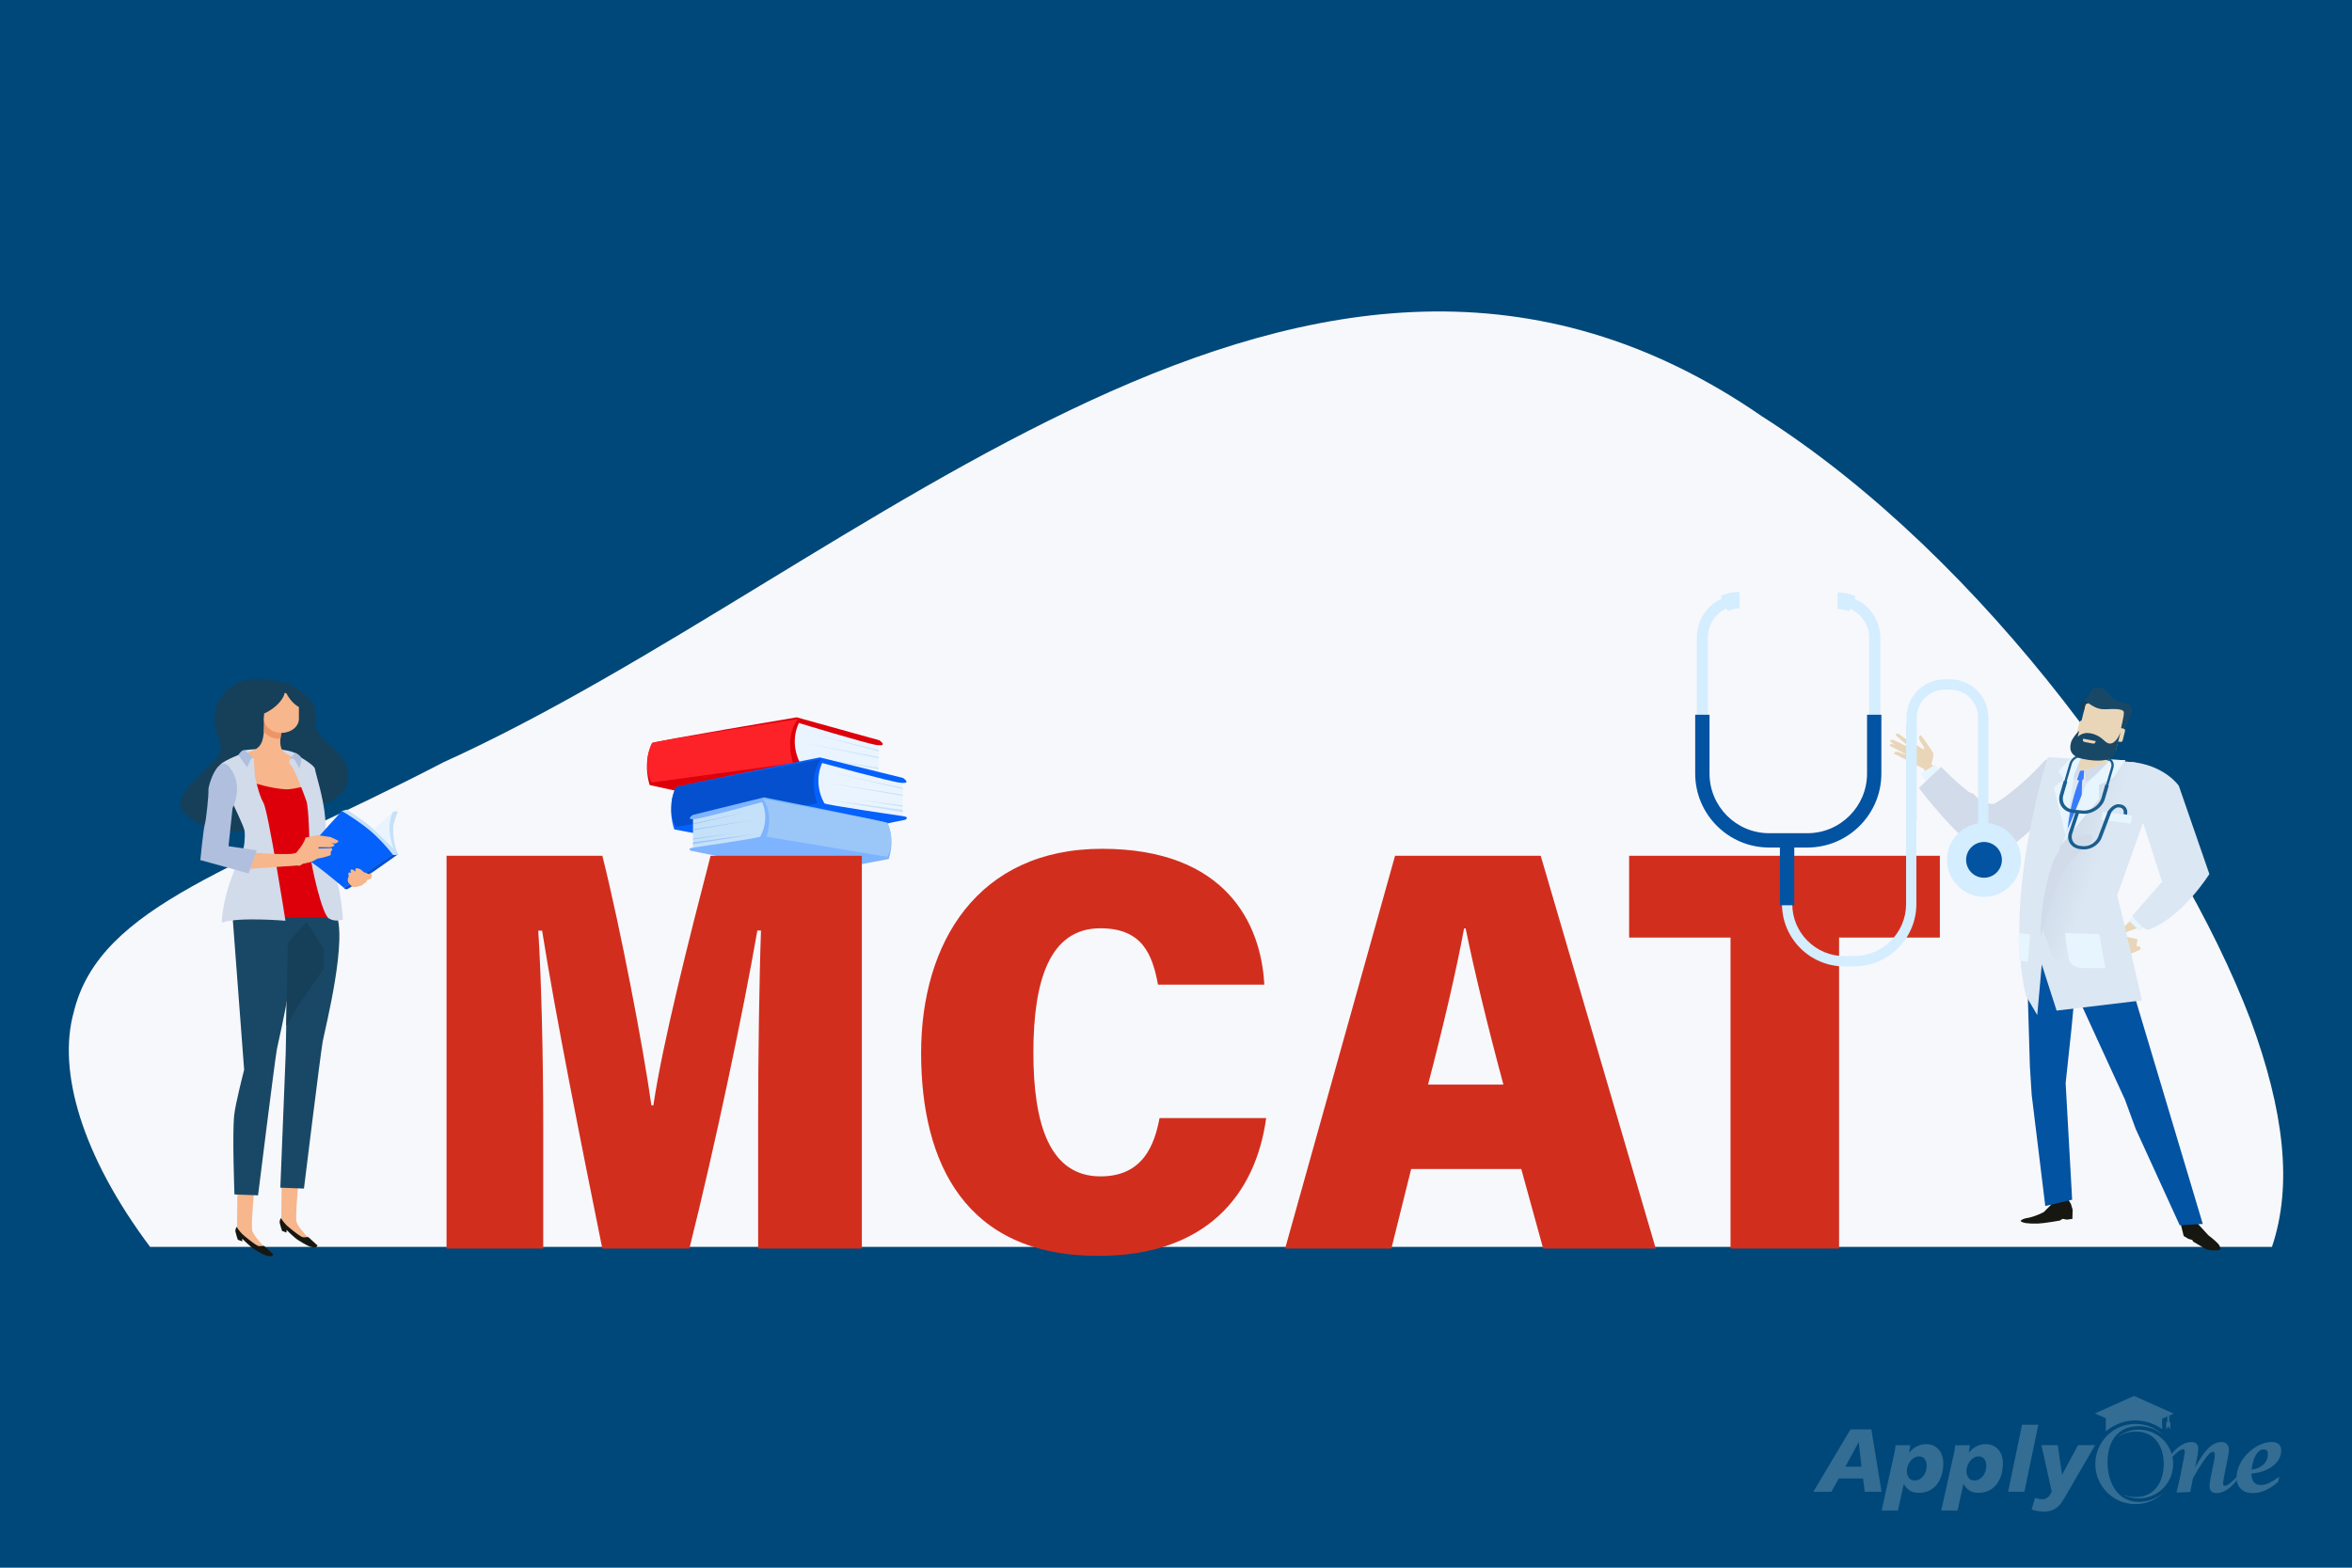
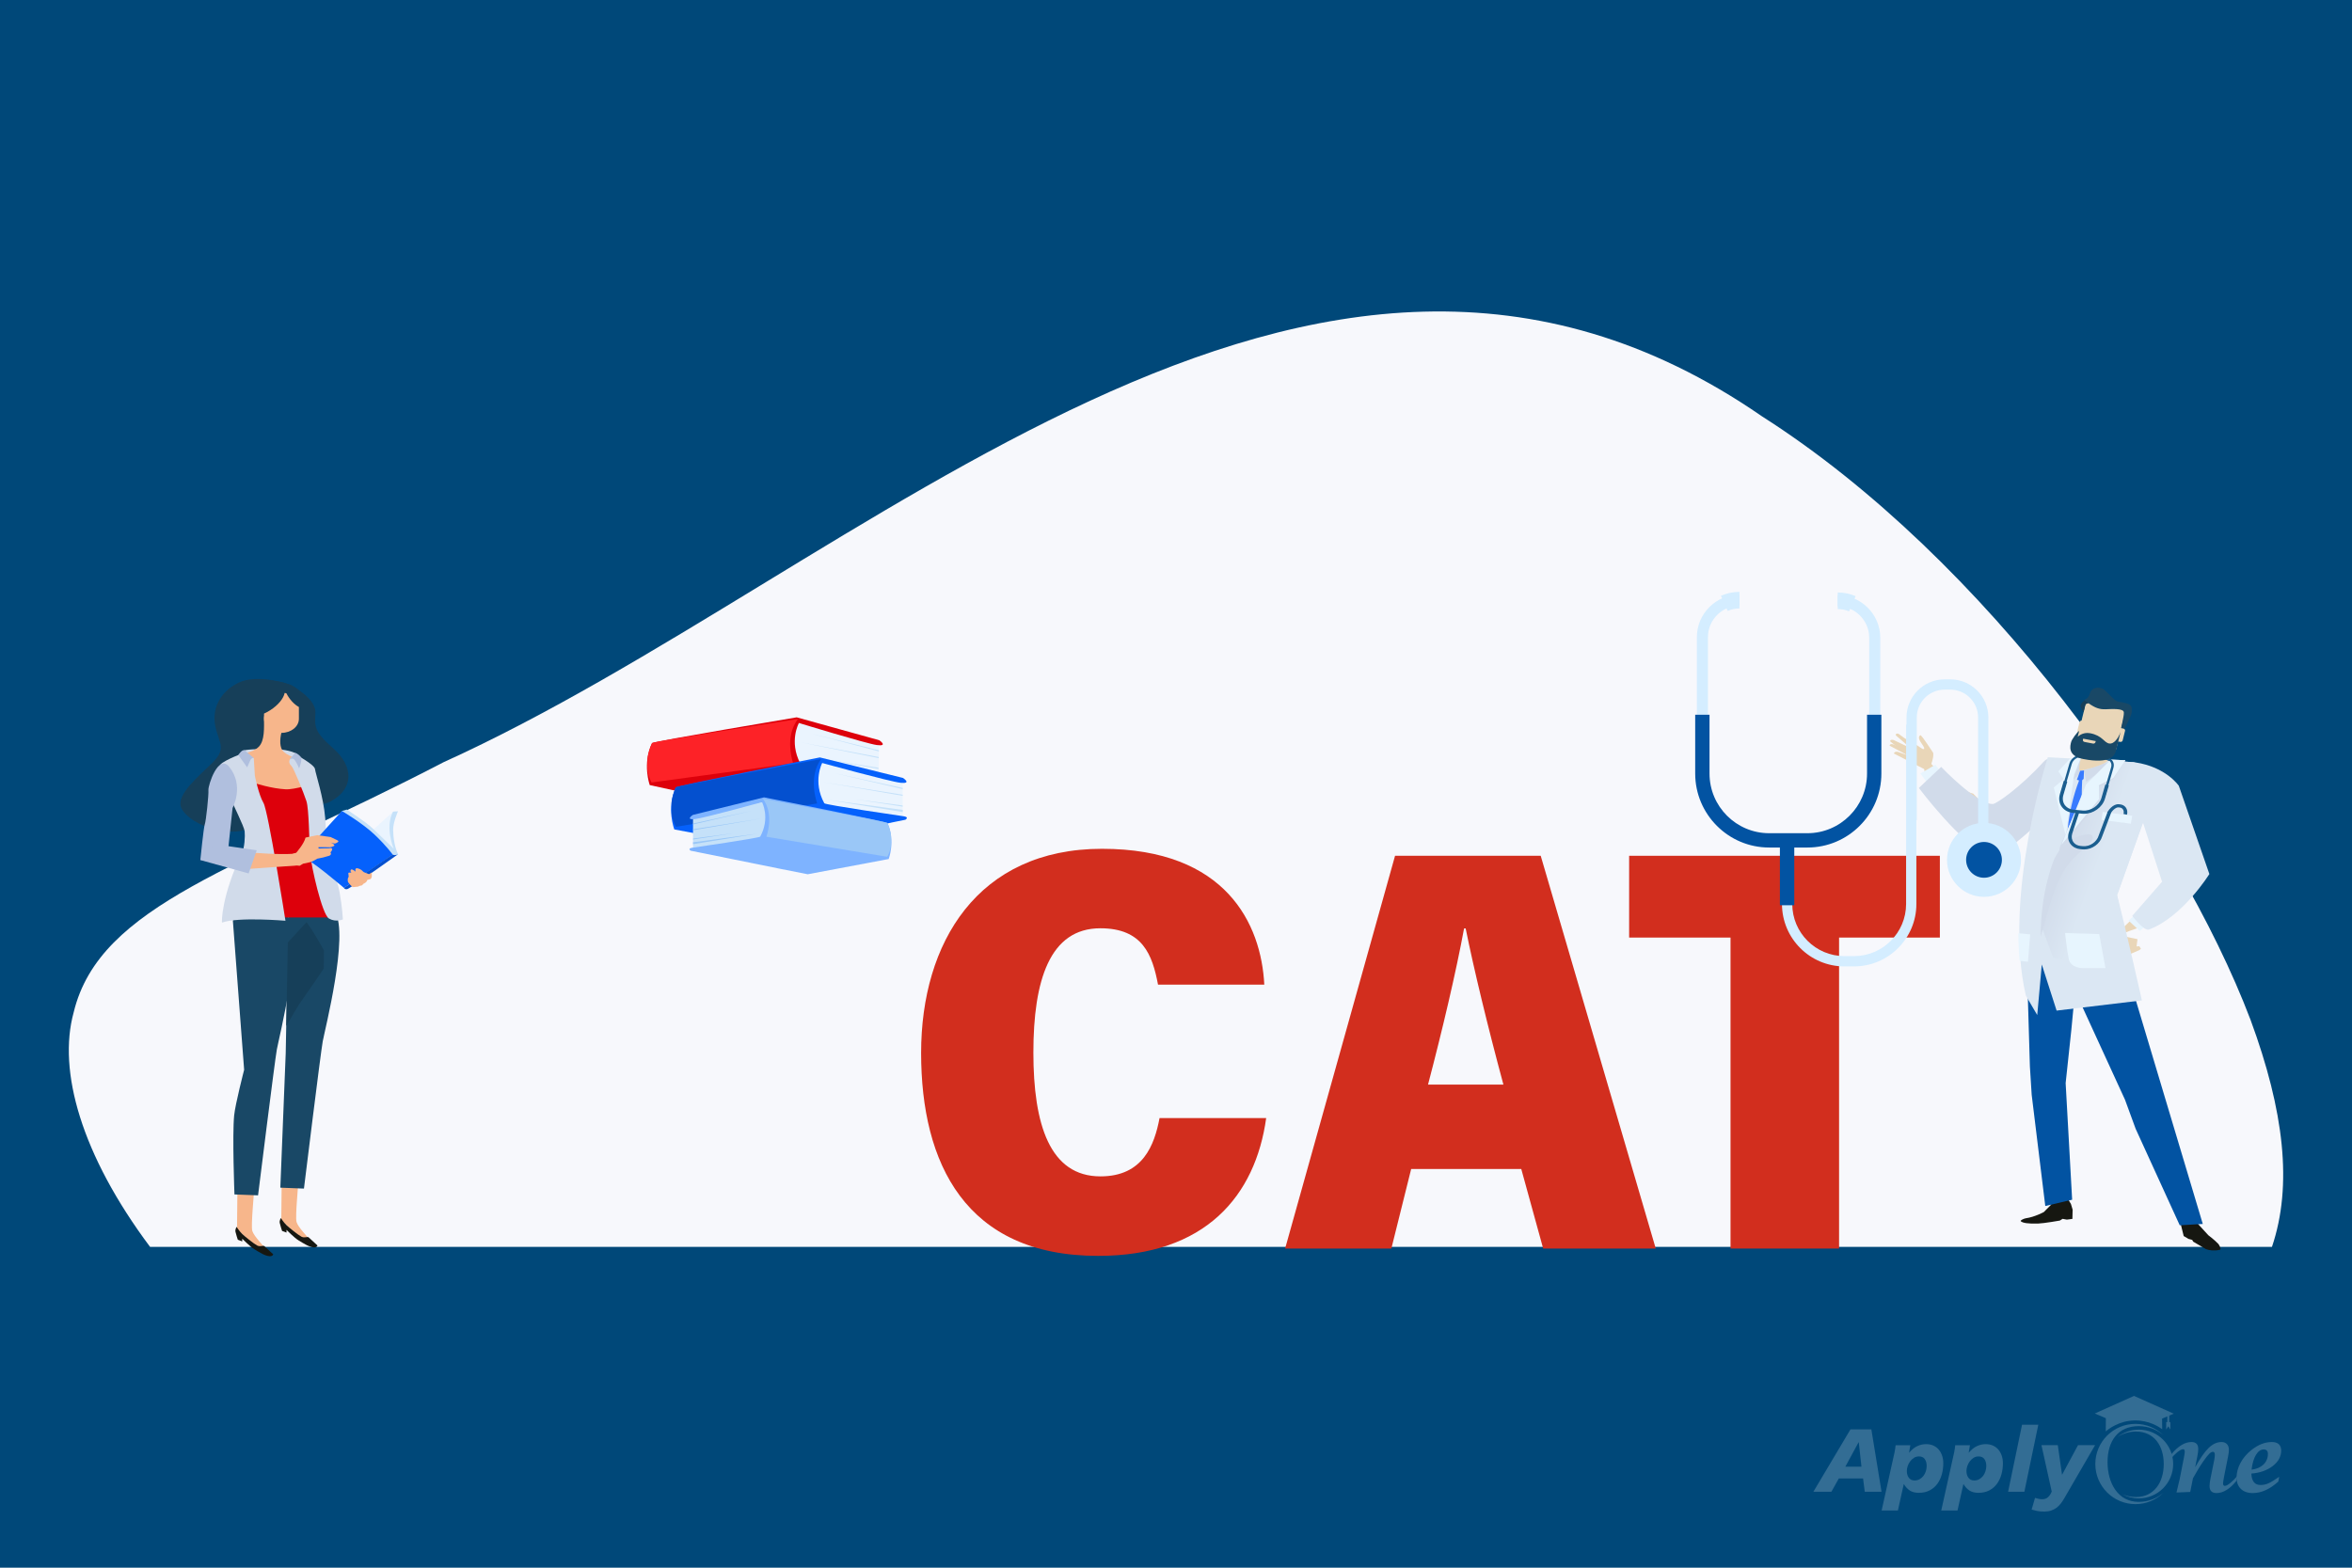
<svg xmlns="http://www.w3.org/2000/svg" id="Layer_1" viewBox="0 0 1350 900">
  <defs>
    <linearGradient id="linear-gradient" x1="8700.05" y1="555.1" x2="8722.32" y2="548.58" gradientTransform="translate(-7534.65 561.67) rotate(3.16) scale(1 -1)" gradientUnits="userSpaceOnUse">
      <stop offset="0" stop-color="#d1dbea" />
      <stop offset="1" stop-color="#dbe7f3" />
    </linearGradient>
  </defs>
  <rect width="1350" height="900" style="fill:#004879; stroke-width:0px;" />
  <g style="opacity:.2;">
    <path d="m1062.12,820.6h12s5.85,35.8,5.85,35.8h-9.64s-.97-7.64-.97-7.64h-13.9s-4.26,7.64-4.26,7.64h-10.36s21.29-35.8,21.29-35.8Zm4.77,7.39h-.1s-7.59,14-7.59,14h9.23s-1.54-14-1.54-14Z" style="fill:#fff; stroke-width:0px;" />
    <path d="m1087.46,833.68c.17-.79.29-1.51.36-2.18.07-.67.14-1.27.21-1.82h8.46s-.72,4.26-.72,4.26h.1c1.44-1.74,2.98-2.99,4.62-3.74,1.64-.75,3.3-1.13,4.98-1.13s3.09.29,4.33.87c1.25.58,2.28,1.38,3.1,2.38.82,1.01,1.44,2.18,1.87,3.51.43,1.33.64,2.75.64,4.26,0,2.19-.28,4.3-.85,6.34-.56,2.04-1.42,3.84-2.56,5.41-1.15,1.57-2.61,2.83-4.39,3.77-1.78.94-3.86,1.41-6.26,1.41-2.05,0-3.75-.43-5.1-1.28-1.35-.85-2.52-2.12-3.51-3.8l-3.39,15.24h-9.34s7.44-33.5,7.44-33.5Zm7.28,12.82c.17.65.44,1.23.79,1.74s.81.92,1.36,1.23c.55.31,1.21.46,2,.46,1.09,0,2.07-.24,2.92-.72.85-.48,1.58-1.1,2.18-1.87.6-.77,1.06-1.66,1.39-2.67.32-1.01.49-2.03.49-3.05,0-1.64-.37-2.97-1.1-3.98-.74-1.01-1.84-1.51-3.31-1.51-1.09,0-2.07.27-2.92.82-.86.55-1.58,1.23-2.18,2.05-.6.82-1.06,1.72-1.39,2.69-.33.97-.49,1.91-.49,2.8,0,.68.08,1.35.26,2Z" style="fill:#fff; stroke-width:0px;" />
    <path d="m1121.68,833.68c.17-.79.29-1.51.36-2.18.07-.67.14-1.27.21-1.82h8.46s-.72,4.26-.72,4.26h.1c1.44-1.74,2.98-2.99,4.62-3.74,1.64-.75,3.3-1.13,4.98-1.13s3.09.29,4.33.87c1.25.58,2.28,1.38,3.1,2.38.82,1.01,1.44,2.18,1.87,3.51.43,1.33.64,2.75.64,4.26,0,2.19-.28,4.3-.85,6.34-.56,2.04-1.42,3.84-2.56,5.41-1.15,1.57-2.61,2.83-4.39,3.77-1.78.94-3.86,1.41-6.26,1.41-2.05,0-3.75-.43-5.1-1.28-1.35-.85-2.52-2.12-3.51-3.8l-3.39,15.24h-9.34s7.44-33.5,7.44-33.5Zm7.28,12.82c.17.65.44,1.23.79,1.74s.81.92,1.36,1.23c.55.31,1.21.46,2,.46,1.09,0,2.07-.24,2.92-.72.85-.48,1.58-1.1,2.18-1.87.6-.77,1.06-1.66,1.39-2.67.32-1.01.49-2.03.49-3.05,0-1.64-.37-2.97-1.1-3.98-.74-1.01-1.84-1.51-3.31-1.51-1.09,0-2.07.27-2.92.82-.86.55-1.58,1.23-2.18,2.05-.6.82-1.06,1.72-1.39,2.69-.33.97-.49,1.91-.49,2.8,0,.68.08,1.35.26,2Z" style="fill:#fff; stroke-width:0px;" />
    <path d="m1160.61,817.93h9.34s-8,38.47-8,38.47h-9.34s8-38.47,8-38.47Z" style="fill:#fff; stroke-width:0px;" />
    <path d="m1184.98,859.94c-.68,1.2-1.39,2.27-2.13,3.23-.74.96-1.56,1.78-2.49,2.46-.92.68-1.96,1.21-3.1,1.59-1.15.38-2.45.56-3.92.56-1.64,0-3.04-.12-4.18-.36-1.15-.24-2.16-.5-3.05-.77l1.95-6.72c.58.17,1.21.34,1.87.51.67.17,1.44.26,2.33.26,1.3,0,2.39-.39,3.26-1.18.87-.79,1.58-1.86,2.13-3.23l-5.9-26.62h9.39s2.41,16.88,2.41,16.88h.1s9.08-16.88,9.08-16.88h9.8s-17.54,30.26-17.54,30.26Z" style="fill:#fff; stroke-width:0px;" />
    <path d="m1249.25,856.85l1.88-7.9,2.3-11.67c.37-2.04.58-3.3.58-3.87,0-1.88-1.36-1.99-4.24.26-1.31,1.1-2.67,2.46-4.03,4.13l.63-2.98c3.87-4.66,7.69-6.96,11.46-6.96,2.62,0,3.92,1.31,3.92,3.98,0,1.1-.16,2.56-.52,4.29l-1.26,6.23c2.93-5.29,5.55-9,7.8-11.15,2.35-2.25,4.76-3.35,7.33-3.35s4.24,1.62,4.24,4.4c0,1.1-.16,2.41-.47,3.92l-2.3,11.56c-.37,2.04-.58,3.3-.58,3.87,0,1.88,1.41,1.99,4.19-.26,1.31-1.05,2.67-2.41,4.08-4.13l-.63,2.98c-3.77,4.66-7.59,6.96-11.41,6.96-2.67,0-3.98-1.36-3.98-4.03,0-1.1.16-2.51.52-4.24l2.25-11.15c.16-1.1.26-1.99.26-2.62,0-2.15-1.67-2.04-3.24-.47-.78.78-1.94,2.25-3.45,4.4-1.99,2.88-3.92,6.12-5.86,9.63l-1.57,7.85-7.9.31Z" style="fill:#fff; stroke-width:0px;" />
    <path d="m1292.26,846.49c.31,4.03,2.04,6.02,5.23,6.02,1.52,0,2.93-.26,4.29-.84,1.52-.63,3.66-1.94,6.44-3.87l-.52,2.77c-4.87,4.4-9.73,6.59-14.7,6.59-5.81,0-9.26-3.45-9.26-8.95s3.19-11.62,8.58-15.8c3.82-3.03,7.69-4.55,11.67-4.55,3.45,0,5.23,1.57,5.39,4.76,0,3.56-1.67,6.59-4.97,9.1-3.3,2.46-7.33,3.87-12.14,4.24v.52Zm7.06-14.39c-3.3,0-6.12,4.29-6.96,11.62,5.6-.63,9.37-4.13,9.37-8.95.05-1.73-.78-2.62-2.41-2.67Z" style="fill:#fff; stroke-width:0px;" />
    <path d="m1209.69,839.38c0-12.01,5.91-20.64,17.92-20.64,5.5,0,10.51,2.04,14.34,5.4-4.17-4.14-9.9-6.7-16.24-6.7-12.72,0-23.04,10.31-23.04,23.04s10.31,23.04,23.04,23.04c6.34,0,12.08-2.56,16.24-6.7-3.83,3.36-8.85,5.4-14.34,5.4-12.01,0-17.92-10.84-17.92-22.84Z" style="fill:#fff; stroke-width:0px;" />
    <path d="m1227.62,820.75c-4.62,0-8.87,1.59-12.23,4.24,3.03-1.99,6.67-3.15,10.58-3.15,10.54,0,15.97,8.26,15.97,18.64s-5.43,18.95-15.97,18.95c-2.83,0-5.52-.61-7.93-1.7,2.84,1.58,6.1,2.48,9.58,2.48,10.9,0,19.74-8.84,19.74-19.74,0-10.9-8.84-19.74-19.74-19.74Z" style="fill:#fff; stroke-width:0px;" />
    <path d="m1208.66,821.79c.02-2.53.04-5.06.06-7.6l-6.37-2.7c7.51-3.37,15.03-6.74,22.54-10.11l22.79,10.2-6.68,2.85c.02,2.02.04,4.04.06,6.06-1.82-1.32-7.6-5.16-15.88-5.01-8.95.17-14.9,4.9-16.53,6.29Z" style="fill:#fff; stroke-width:0px;" />
    <rect x="1243.99" y="812.42" width="1.1" height="6.17" style="fill:#fff; stroke-width:0px;" />
    <polygon points="1245.75 820.66 1245.75 816.4 1243.37 816.4 1243.37 820.66 1244.56 818.83 1245.75 820.66" style="fill:#fff; stroke-width:0px;" />
  </g>
  <path d="m254.26,437.74c241.11-109.21,497.07-378.37,757.07-198.73,128.61,81.96,238.95,237.34,280.42,346.43,19.29,52.35,24.25,95.08,12.31,130.37H86.13c-39.43-52.73-53.13-101.03-43.83-134.68,15.02-62.1,95.31-82.67,211.96-143.38h0Z" style="fill:#f7f8fc; stroke-width:0px;" />
  <polygon points="456.6 414.31 504.6 425.91 504.15 447.97 453.49 438.95 456.6 414.31" style="fill:#eaf4fe; stroke-width:0px;" />
  <path d="m505.73,449l-59.95,10.34-18.81,3.17-54.03-11.8s-4.39-12.1,1.28-24.13c.41-.87,83.07-14.77,83.07-14.77l47.4,13.16s5.39,3.67-1.44,2.75c-5.87-.79-44.68-12.66-44.68-12.66,0,0-5.85,10.47.74,23.15.49.93,45.2,8.75,45.2,8.75,0,0,3.55.41,1.22,2.05h0Z" style="fill:#dd000b; stroke-width:0px;" />
  <path d="m371.57,439.87c-.11,5.16,2.4,9.36,2.4,9.36l81.22-11.06c-3.99-13.67.04-21.77,2.83-25.42-18.78,2.94-83.26,13.08-83.63,13.82-1.38,2.75-2.2,5.51-2.64,8.12-.09,1.92-.15,3.75-.18,5.17h0Z" style="fill:#fd2227; stroke-width:0px;" />
  <polyline points="504.22 444.56 461.35 436.29 504.29 443.33" style="fill:#c5e1f9; stroke-width:0px;" />
  <polyline points="504.29 441.44 477.27 436.47 504.21 440.78" style="fill:#c5e1f9; stroke-width:0px;" />
  <polyline points="504.5 431.38 465.76 421.19 504.41 430.72" style="fill:#c5e1f9; stroke-width:0px;" />
  <polyline points="504.42 435.25 459.15 426.11 504.33 434.59" style="fill:#c5e1f9; stroke-width:0px;" />
  <polygon points="469.92 437.34 518.14 447.55 518.14 469.61 467.31 462.07 469.92 437.34" style="fill:#eaf4fe; stroke-width:0px;" />
  <path d="m519.75,470.59l-59.72,12.08-18.73,3.72-54.25-10.22s-4.64-11.97.78-24.16c.39-.88,82.75-17.19,82.75-17.19l47.66,11.77s5.46,3.51-1.39,2.79c-5.88-.62-44.93-11.36-44.93-11.36,0,0-5.64,10.63,1.21,23.13.5.92,45.36,7.43,45.36,7.43,0,0,3.56.31,1.26,2.01Z" style="fill:#0561fc; stroke-width:0px;" />
  <path d="m385.44,465.38c0,5.16,2.59,9.29,2.59,9.29l80.97-13.42c-4.27-13.55-.41-21.76,2.31-25.49-18.71,3.48-82.96,15.5-83.32,16.25-1.33,2.79-2.08,5.57-2.47,8.19-.05,1.92-.08,3.75-.08,5.18Z" style="fill:#0450cf; stroke-width:0px;" />
  <polyline points="518.14 466.2 475.12 459.18 518.19 464.96" style="fill:#c5e1f9; stroke-width:0px;" />
  <polyline points="518.15 463.08 491.04 458.9 518.06 462.42" style="fill:#c5e1f9; stroke-width:0px;" />
  <polyline points="518.15 453.01 479.22 443.95 518.06 452.35" style="fill:#c5e1f9; stroke-width:0px;" />
  <polyline points="518.15 456.88 472.71 449.06 518.06 456.23" style="fill:#c5e1f9; stroke-width:0px;" />
  <polygon points="439.1 459.9 397.79 468.64 397.79 487.54 441.33 481.08 439.1 459.9" style="fill:#c5e1f9; stroke-width:0px;" />
  <path d="m396.42,488.38l51.15,10.35,16.05,3.18,46.47-8.75s3.97-10.25-.67-20.69c-.33-.75-70.88-14.72-70.88-14.72l-40.82,10.08s-4.68,3.01,1.19,2.39c5.04-.53,38.48-9.73,38.48-9.73,0,0,4.83,9.11-1.04,19.81-.43.79-38.86,6.37-38.86,6.37,0,0-3.05.27-1.08,1.72h.01Z" style="fill:#7eb3ff; stroke-width:0px;" />
  <path d="m511.46,483.91c0,4.42-2.22,7.96-2.22,7.96l-69.35-11.5c3.66-11.6.35-18.64-1.98-21.83,16.03,2.98,71.06,13.28,71.37,13.92,1.14,2.39,1.78,4.77,2.12,7.02.04,1.64.07,3.21.07,4.43h0Z" style="fill:#9ac7f7; stroke-width:0px;" />
  <polyline points="397.79 484.62 434.64 478.61 397.76 483.56" style="fill:#9ac7f7; stroke-width:0px;" />
  <polyline points="397.79 481.94 421.01 478.36 397.87 481.38" style="fill:#9ac7f7; stroke-width:0px;" />
  <polyline points="397.79 473.32 431.13 465.56 397.87 472.76" style="fill:#9ac7f7; stroke-width:0px;" />
  <polyline points="397.79 476.64 436.71 469.94 397.87 476.07" style="fill:#9ac7f7; stroke-width:0px;" />
-   <path d="m435.15,643.77c0-35,.66-82.82,1.65-109.55h-2.09c-8.49,48.77-24.4,123.97-39.01,182.56h-49.98c-11.29-55.88-26.71-132.85-34.56-182.52h-2.21c1.75,26.35,2.85,72.44,2.85,111.3v71.22h-55.49v-225.48h89.44c10.21,40.72,23.6,110.47,28.14,143.29h1.14c5.17-35.35,20.8-96.94,32.83-143.29h86.83v225.48h-59.53v-73.01h-.01Z" style="fill:#d22e1e; stroke-width:0px;" />
  <path d="m726.76,641.89c-6.16,44.43-34.72,79.11-96.44,79.11-76.17,0-101.62-53.19-101.62-116.52s32.55-117.19,103.83-117.19,91.39,43.28,93.15,77.99h-61c-3.24-17.14-8.82-32.36-33.1-32.36-29.07,0-38.44,29.94-38.44,71.35s9.46,71.08,38.52,71.08c24.45,0,30.97-18.07,33.9-33.47h61.21-.01Z" style="fill:#d22e1e; stroke-width:0px;" />
  <path d="m809.98,671.12l-11.37,45.66h-60.98l63.1-225.48h83.61l66.03,225.48h-64.62l-12.57-45.66h-63.2,0Zm52.95-48.45c-9.14-33.91-16.98-66.43-21.67-89.67h-.91c-4.58,24.81-12.26,57.51-20.7,89.67h43.28Z" style="fill:#d22e1e; stroke-width:0px;" />
  <path d="m993.29,538.25h-58.2v-46.95h178.35v46.95h-57.85v178.54h-62.3v-178.54h0Z" style="fill:#d22e1e; stroke-width:0px;" />
  <path d="m160.93,391.46c-22.46-4.45-22.78,4.75-26.32,16.18-3.55,11.43-2.49,36.35,10.3,44.29,12.78,7.93,15.29,23.21,22.49,14.41,8.39-10.24,14.01-1.87,22.05-6.09,14.17-7.42,13.35-20.48,1.85-30.58-11.49-10.1-10.53-12.63-10.26-20.61s-13.09-16.21-20.11-17.6h0Z" style="fill:#163f59; stroke-width:0px;" />
  <path d="m167.56,393.45c-1.76-.95-20.11-6.72-30.73-1.48-10.62,5.24-15.38,14.99-13.2,25.15s7.11,12.65-3.05,22.1c-12.41,11.54-20.3,19.68-15.71,26.09,8.87,12.39,36.27,15.43,38.81,8.4,3.16-8.75-14.68-28.38-1.13-32.13,10.04-2.79,13.4-4.57,13.62-15.46.22-10.89-12.16-16.46-3.88-17.25,9.8-.92,30.51-7.14,15.27-15.4v-.02Z" style="fill:#163f59; stroke-width:0px;" />
  <path d="m142.08,438.09s26.7.61,27.32-.51c.61-1.12,3.38-3.65-.23-5.38-3.61-1.72-11.13-2.43-15.42-2.33-4.3.1-14.61.33-14.61,1.43,0,3.8,1.72,6.08,2.95,6.79h-.01Z" style="fill:#d1dbea; stroke-width:0px;" />
  <path d="m132.13,436.56s9.16,15.04,19.94,17.11c10.78,2.07,25.72.13,27.26-3.5s-2.23-10.76-4.7-12.57c-2.46-1.82-10.47-3.63-12.63-7-1.76-2.75-1.23-7.78,0-11.67s4.93-4.15,1.23-5.96-2.16-3.63-5.85-3.11c-3.7.52-5.85-.65-5.85,2.33,0,5.44.53,13.09-3.08,16.59-4,3.89-9.86,3.11-16.32,7.78h0Z" style="fill:#f7b68b; stroke-width:0px;" />
-   <path d="m162.01,418.93c1.23-3.89,4.93-4.15,1.23-5.96s-2.16-3.63-5.85-3.11c-.69.1-1.33.14-1.91.15-.54.4-1.11.8-1.71,1.17-.73.47-1.48.88-2.23,1.26,0,2.26.09,4.87-.08,7.4,1.68,2.55,5.01,4.29,8.85,4.29.22,0,.44-.02.66-.03.16-1.76.53-3.57,1.04-5.18h0Z" style="fill:#ec9568; stroke-width:0px;" />
  <path d="m136.27,683.13l-.23,22.36s9.47,9.72,12.94,11.28c3.47,1.56,3,.19,2.77-.58-.23-.78-6.01-6.42-6.93-9.53-.92-3.11,1.16-22.17.92-23.14-.23-.97-9.47-.39-9.47-.39h0Z" style="fill:#f7b68b; stroke-width:0px;" />
  <path d="m133.65,528.34l6.48,85.82s-5.07,19.59-5.73,26.19c-1.13,11.3.17,45.37.17,45.37l13.55.52s9.55-77.01,10.78-83.75,15.09-61.71,7.08-75.19-32.34,1.04-32.34,1.04h0Z" style="fill:#194866; stroke-width:0px;" />
  <path d="m135.81,704.33s-.92,1.36-.66,2.8c.21,1.17,1.35,4.59,1.35,4.59l2.54.97v-1.56s4.62,4.67,6.93,6.03c2.31,1.36,7.15,4.75,9.93,3.89.74-.23.92-.97.92-.97,0,0-4.39-4.08-5.08-4.67s-2.31.58-4.16-.39c-1.85-.97-7.13-5.22-8.55-6.61-1.85-1.81-3.23-4.08-3.23-4.08h.01Z" style="fill:#161711; stroke-width:0px;" />
  <path d="m161.68,678.07l-.23,22.36s9.47,9.72,12.94,11.28c3.47,1.56,3,.19,2.77-.58-.23-.78-6.01-6.42-6.93-9.53-.92-3.11,1.16-22.17.92-23.14-.23-.97-9.47-.39-9.47-.39h0Z" style="fill:#f7b68b; stroke-width:0px;" />
  <path d="m165.53,524.45l-1.54,80.38-3.08,77.01,13.55.52s9.55-77.78,10.78-84.52,15.09-60.93,7.08-74.41c-8.01-13.48-26.8,1.04-26.8,1.04v-.02Z" style="fill:#194866; stroke-width:0px;" />
  <path d="m175.96,529.37l-10.74,11.68-.92,47.98c3.82-6.53,6.64-11.3,7.53-12.67,1.46-2.25,7.35-10.33,14-20.32.07-3.45.11-6.93.11-10.4-3.28-6.04-6.63-11.56-9.98-16.27h0Z" style="fill:#163f59; stroke-width:0px;" />
  <path d="m161.22,699.27s-.92,1.36-.66,2.8c.21,1.17,1.35,4.59,1.35,4.59l2.54.97v-1.56s4.62,4.67,6.93,6.03c2.31,1.36,7.15,4.75,9.93,3.89.74-.23.92-.97.92-.97,0,0-4.39-4.08-5.08-4.67s-2.31.58-4.16-.39c-1.85-.97-7.13-5.22-8.55-6.61-1.85-1.81-3.23-4.08-3.23-4.08h.01Z" style="fill:#161711; stroke-width:0px;" />
  <path d="m190.73,526.72h-49.67l7.17-35.44-1.63-41.57s9.24,2.99,17.33,3.42c5.3.28,16.63-3.42,16.63-3.42l10.16,77.01h0Z" style="fill:#dd000b; stroke-width:0px;" />
  <path d="m163.85,528.6s-9.86-63-12.63-67.67c-2.77-4.67-4.93-15.56-4.93-15.56l-.62-10.11-4.93-3.37s-12.01,4.41-14.17,7c-2.16,2.59,4,15.04,5.54,18.93,1.54,3.89,8.01,16.59,8.32,19.45.31,2.85-.07,9.41-1.54,12.45-11.7,24.11-11.8,40.07-11.4,39.93,9.24-3.37,36.35-1.04,36.35-1.04h0Z" style="fill:#d1dbea; stroke-width:0px;" />
  <path d="m133.49,463.91l-2.86,26.84.31,3.65-15.94-.78s1.86-18.63,2.55-20.38,2.31-16.92,2.08-19.64c-.23-2.72,5.67-20.99,11.88-13.42,8.93,10.89,1.98,23.72,1.98,23.72h0Z" style="fill:#b0bfde; stroke-width:0px;" />
-   <path d="m169.4,432.93s11.09,5.96,11.4,8.56c.31,2.59,4.93,16.33,5.85,28,.92,11.67,0,14.78,1.85,23.08s4.6,9.7,6.47,19.96c1.46,8.04,1.85,15.3,1.85,15.3,0,0-4,1.82-8.01-.52-4-2.33-10.16-30.08-10.78-37.08-.62-7-.62-25.67-2.16-30.34-1.54-4.67-7.24-18.93-8.62-20.22-3.46-3.24,1.54-6.22,2.16-6.74h-.01Z" style="fill:#d1dbea; stroke-width:0px;" />
+   <path d="m169.4,432.93s11.09,5.96,11.4,8.56c.31,2.59,4.93,16.33,5.85,28,.92,11.67,0,14.78,1.85,23.08s4.6,9.7,6.47,19.96c1.46,8.04,1.85,15.3,1.85,15.3,0,0-4,1.82-8.01-.52-4-2.33-10.16-30.08-10.78-37.08-.62-7-.62-25.67-2.16-30.34-1.54-4.67-7.24-18.93-8.62-20.22-3.46-3.24,1.54-6.22,2.16-6.74Z" style="fill:#d1dbea; stroke-width:0px;" />
  <path d="m140.52,430.79l5.24,4.47s-1.31-.7-2.27,1.59c-.69,1.65-1.62,3.69-1.62,3.69l-5.08-7.11s2.12-3.42,3.73-2.65h0Z" style="fill:#b0bfde; stroke-width:0px;" />
  <path d="m169.24,432.22s-.31.75-.85,1.23c-1,.91-2.12,2.53-2.12,2.53,0,0,1.62-1.07,2.66.11,1.28,1.45,2.77,5.01,2.77,5.01,0,0,2.11-5.28.92-6.61-2.15-2.4-3.38-2.27-3.38-2.27h0Z" style="fill:#b0bfde; stroke-width:0px;" />
  <path d="m164.36,398c-.32-.07-.64-.14-.96-.19-.67,3.21-3.7,7-8.39,9.98-1.14.72-2.31,1.35-3.47,1.88v3.01c0,4.45,4.48,8.06,10.01,8.06s10.01-3.61,10.01-8.06v-6.78c-2.75-1.54-5.38-4.34-7.19-7.9h0Z" style="fill:#f7b68b; stroke-width:0px;" />
  <path d="m172.45,496.75l-3.1-6.65c-10.22.65-20.96-.37-30.28-1.02-19.97-1.39-20.4,1.75-20.4,1.75,5.17,4.94,24.19,8,24.19,8l29.58-2.09h.01Z" style="fill:#f7b68b; stroke-width:0px;" />
  <path d="m126.41,485.1l20.95,3.04-4.65,13.3-27.72-7.69s5.65-8.82,11.42-8.64h0Z" style="fill:#b0bfde; stroke-width:0px;" />
  <path d="m225.58,466.01l-11.68,10.61,12.34,12.35.52-1.19s-3.15-8.64-1.89-13.18c1.26-4.54.72-8.58.72-8.58h-.01Z" style="fill:#eaf4fe; stroke-width:0px;" />
  <path d="m199.07,464.78s11.11,7.19,14.69,10.69,11.97,11.38,12.29,11.91c0,0-5.29-12.21-.47-21.38.08-.15,2.86-.23,2.86-.23,0,0-2.9,6.48-2.79,10.85s.89,9.8,2.85,13.79c.37.75-4.58.59-4.58.59l-28.7-23.7,1.02-1.74,2.83-.79h0Z" style="fill:#c5e1f9; stroke-width:0px;" />
  <path d="m172.67,491.63l23.57-26.05s11.75,6.92,18.72,13.53c6.98,6.61,10.46,11.55,10.46,11.55l-27.97,19.11s-20.43-17.57-24.78-18.14h0Z" style="fill:#0561fc; stroke-width:0px;" />
  <path d="m175.37,480.85l6.73-1.39,7.68,1.08,3.75,1.8s1.29.54.34,1.16c-.94.62-1.65.93-2.22.72s-1.96-.56-1.96-.56c0,0,1.6.59,1.93,1.12.34.53.65.59-.11.99-.76.41-1.86.68-2.17.63-.31-.06-6.53-.03-6.53-.03,0,0-.18.85.35.76.52-.09,5.6-.15,5.6-.15,0,0,1.1-.28,1.62.03.52.31.17.98.05,1.34s-.78.97-.78.97c0,0,.27.39.32.69.04.3-.11.99-1.02,1.28-.9.29-3.6,1.01-3.6,1.01l-3.28.67s-2.35,1.48-3.58,1.88-4.47.97-4.47.97l-2.08,1.23s-4.16-.64-4.18-.87c0-.23-1.94-4.22-1.28-5.07.65-.85,3.54-1.55,3.54-1.55,0,0,4.54-5.13,5.35-8.73v.02Z" style="fill:#f7b68b; stroke-width:0px;" />
  <path d="m228.5,490.42s-1.49.9-3.08.23c-.37-.15-27.97,19.11-27.97,19.11,0,0,.39,1.02,1.96.64s29.08-19.99,29.08-19.99h0Z" style="fill:#0450cf; stroke-width:0px;" />
  <path d="m204.93,498.43s1.63.26,2.56,1.07,1.29,1.17,1.29,1.17l3.1,1.21,1.5-1.04.02,2.29s-.18,1.25-.81,1.53c-.62.28-1.75.49-1.75.49,0,0-.23.95-1,1.51-.78.57-1.27.73-1.27.73l-.73.87-1.62.37-.67.38-3.15.31s-2.58-2.33-2.74-3.31c-.17-.98,0-2.14.33-2.37.32-.22-.05-1.33.02-1.59s-.33-.92.18-1.05c.51-.13,1.2-.15,1.44.17s-.47-1.04-.47-1.04c0,0,.03-.96.57-1.02.54-.06,1.78.81,1.78.81,0,0,.33.21.5.47s-.08-.69-.03-1.1.26-.88.97-.87h-.02Z" style="fill:#f7b68b; stroke-width:0px;" />
  <path d="m1251.18,696.19l.71,7.33,1.51,6.09,2.78,1.64,2.09.56.6,1.03,7.22,4.24c1.94.76,4.7,1.15,8.02.43,1.14-.24-.44-2.98-.84-3.4-2.27-2.39-5.75-4.98-5.75-4.98l-5.63-6.15-6.36-7.7-4.34.91h-.01Z" style="fill:#161711; stroke-width:0px;" />
  <path d="m1186.87,688.23l1.8,2.94.98,3.31-.13,5.28-3.2.42-2.43-.45-1.58.99s-9.09,1.61-12.51,1.72c-5.66.17-8.77-.33-9.88-1.31-.62-.54,2.01-1.61,2.88-1.73,5.03-.69,10.31-3.56,10.31-3.56l4.14-4.17.79-2.94,8.83-.5h0Z" style="fill:#161711; stroke-width:0px;" />
  <polygon points="1212.24 528.57 1264.35 702.67 1251.12 703.42 1225.82 648.03 1219.7 631.33 1189.63 565.8 1183.84 529.76 1212.24 528.57" style="fill:#0253a2; stroke-width:0px;" />
  <polygon points="1189.37 688.75 1185.64 621.82 1188.92 591.15 1192.92 549.06 1186.87 520.88 1166.17 523.82 1163.84 569.21 1165.12 612.26 1166.14 628.48 1173.95 692.36 1189.37 688.75" style="fill:#0253a2; stroke-width:0px;" />
  <polygon points="1220.52 548.66 1227.95 545.45 1228.85 544.7 1227.93 543.23 1226.34 543.32 1226.88 539.17 1219.4 537.61 1215.64 535.81 1218.51 547.29 1220.52 548.66" style="fill:#e9d6b8; stroke-width:0px;" />
  <path d="m1243.64,508.44l-27.82,26.88s.69,4.15,2.91,2.07c.27-.24-.94-1.14.69-1.83,6.6-2.79,21.94-6.83,27.81-11.33,7.71-5.92,13.38-13.05,13.38-13.05l-16.97-2.74h0Z" style="fill:#e9d6b8; stroke-width:0px;" />
  <path d="m1132.58,455.63s-11.93-2.65-25.76-19.05c-4.67-5.54-2.57.32-2.14,7.01.43,6.69,13.36,17.97,28.39,22.4s-.49-10.35-.49-10.35h0Z" style="fill:#e9d6b8; stroke-width:0px;" />
  <path d="m1107.76,440.77s2.81-7,1.69-8.84c-1.11-1.84-5.67-8.29-5.67-8.29l-1.32-1.55s-2.61.46.51,4.77.39,3.01.39,3.01l-4.39-2.86-5.66-3.12-2.33-1.69s-1.24-1.05-1.77-1.06c-1.51-.02-.98,1.09-.98,1.09l8.45,7.3-9.73-4.69s-1.35-.4-1.82.15c-.44.53-.05.75-.05.75l9.68,7.8-5.31-1.88s-1.34-.36-1.82.16c-.53.57-.69.71-.69.71l19.38,9.95,1.42-1.69.02-.02Z" style="fill:#e9d6b8; stroke-width:0px;" />
  <polygon points="1106.84 450.21 1102.27 444.06 1110.88 439.02 1115.45 445.17 1106.84 450.21" style="fill:#e7f5fe; stroke-width:0px;" />
  <polygon points="1228.19 534.46 1221.71 528.48 1229.14 522.14 1235.62 528.12 1228.19 534.46" style="fill:#e7f5fe; stroke-width:0px;" />
  <path d="m1095.2,430.88l-7.05-2.92s-1.5-.82-2.45-.78c-1.09.04-1.09.94-1.09.94l10.17,5.41.42-2.65h0Z" style="fill:#e9d6b8; stroke-width:0px;" />
  <path d="m1193.43,445.45s.96,5.65-23.32,27.09c-13.57,11.98-21.74,19.74-29.76,17.37-13.74-4.05-38.96-37.54-38.96-37.54l12.8-12.1s20.41,21.45,29.65,21.3c2.16-.04,16.1-9.9,29.37-24.46,5.61-6.16,18.77,6.73,20.22,8.33h0Z" style="fill:#d1dbea; stroke-width:0px;" />
  <path d="m1162.8,571.59l6.54,11.15,2.61-29.02,8.5,26.46,48.97-5.85s-9.62-42.86-14.26-60.39l15.72-44.01s13.37-31.03-8.46-32.5-47.01-2.7-47.01-2.7c0,0-25.89,80.08-12.59,136.88l-.02-.02Z" style="fill:#dbe7f3; stroke-width:0px;" />
  <path d="m1195.46,443.1s-15.38,31.07-5.88,62.81c.75,2.5,4.39,3.98,4.39,3.98l4.23-4.1s-4.99-36.5-2.74-62.69h0Z" style="fill:#387bff; stroke-width:0px;" />
  <polygon points="1196.19 442.31 1197.42 448.86 1210.59 438.96 1210.69 437.33 1196.19 442.31" style="fill:#d1dbea; stroke-width:0px;" />
  <polygon points="1193.89 436.04 1189.7 448.05 1194.59 443.2 1193.89 436.04" style="fill:#d1dbea; stroke-width:0px;" />
  <path d="m1228.94,468.89l12.04,37.29-17.11,19.62s6.75,8.89,9.55,7.85c19.38-7.19,34.71-31.87,34.71-31.87l-17.53-50.66s-7.32-10.83-24.98-13.43c-12.79-1.88,2.48,28.11,3.32,31.2Z" style="fill:#dbe7f3; stroke-width:0px;" />
  <path d="m1212.72,429.58c-.6,1.98-1.62,5.05-2.65,6.83-1.6,2.76-14.18,5.8-16.11,6.11-1.93.31,1-8.48,1.13-10.5.09-1.55,1.18-1.01-.03-3.3l17.65.87h.01Z" style="fill:#e9d6b8; stroke-width:0px;" />
  <polygon points="1194.22 435.29 1190.49 444.52 1185.71 479.91 1178.84 452.09 1184.49 447.28 1181.42 442.81 1188.19 435.5 1194.22 435.29" style="fill:#e7f5fe; stroke-width:0px;" />
  <path d="m1172.1,532.69l6.39,17.11,37.93,7.97s3.36-26.3-1.29-43.83l15.72-44.01s13.37-31.03-8.46-32.5c-3.07-.21-6.21-.41-9.34-.6-4.42-.28-12.66,10.98-14.65,14.21-2.13,3.46-15.93,34.85-15.93,34.85l-10.37,46.82v-.02Z" style="fill:url(#linear-gradient); stroke-width:0px;" />
  <polygon points="1211.57 436.05 1219.96 436.46 1212.99 447.12 1204.69 451.5 1204.74 459.84 1183.16 487.17 1197.25 451.14 1211.57 436.05" style="fill:#d1dbea; stroke-width:0px;" />
  <polygon points="1211.57 436.05 1219.96 436.46 1213.02 446.64 1204.73 450.82 1204.81 458.79 1183.3 484.88 1197.3 450.45 1211.57 436.05" style="fill:#e7f5fe; stroke-width:0px;" />
  <polygon points="1193.97 442.52 1196.19 442.31 1195.97 447.16 1194.36 448.44 1192.11 447.65 1193.97 442.52" style="fill:#387bff; stroke-width:0px;" />
  <path d="m1185.32,535.64l19.6.63,3.58,19.54h-13.04s-6.9.04-8.01-5.17c-1.11-5.2-2.13-15.01-2.13-15.01h0Z" style="fill:#e7f5fe; stroke-width:0px;" />
  <path d="m1159.24,551.63l4.77.51,1.27-15.72-6.79-.64c0,5.21.24,10.51.76,15.85h-.01Z" style="fill:#e7f5fe; stroke-width:0px;" />
  <path d="m1179.25,492.9s-7.96,17.46-7.95,44.84c0,0,5.24-18.65,7.14-24.08,6.28-18.01,12.22-21.29,20.22-28.74,10.08-9.39-11.52-8.3-19.41,7.98Z" style="fill:#d1dbea; stroke-width:0px;" />
  <path d="m1211.02,468.13l-1.98-.43c.71-2.57,3.91-6.26,7.09-5.99l.72.07c1.32.12,2.46.71,3.23,1.68.92,1.15,1.19,2.71.76,4.27l-1.98-.43c.29-1.06.13-2.08-.44-2.8-.43-.54-1.04-.85-1.77-.92l-.72-.07c-1.6-.15-4.28,2.36-4.9,4.62h-.01Z" style="fill:#1b5e8f; stroke-width:0px;" />
  <path d="m1196.23,467.19c-.33,0-.66-.01-.99-.04l-5.3-.48c-2.63-.24-4.89-1.39-6.34-3.25-1.6-2.04-2.07-4.76-1.28-7.46l2.24-7.69,2.01.46-2.24,7.69c-.64,2.18-.28,4.35.98,5.95,1.11,1.41,2.83,2.29,4.85,2.47l5.3.48c4.62.42,9.43-2.82,10.72-7.22l2.24-7.69,2.01.46-2.24,7.69c-1.44,4.93-6.66,8.63-11.94,8.63h-.02Z" style="fill:#1b5e8f; stroke-width:0px;" />
  <path d="m1184.25,455.46l-1.34-.31,4.94-16.94c.86-2.95,4.12-5.11,7.29-4.83l-.14,1.22c-2.52-.23-5.12,1.53-5.81,3.92l-4.94,16.94h0Z" style="fill:#1b5e8f; stroke-width:0px;" />
  <path d="m1193.18,435.09l-.66-1.74c.88-.26,1.78-.36,2.66-.28l-.21,1.83c-.59-.05-1.19.01-1.79.19Z" style="fill:#1b5e8f; stroke-width:0px;" />
  <path d="m1208.15,457.68l-1.34-.31,4.94-16.94c.34-1.18.15-2.35-.52-3.21-.59-.76-1.52-1.23-2.61-1.32l.14-1.22c1.49.13,2.77.79,3.6,1.84.91,1.16,1.17,2.69.73,4.22l-4.94,16.94Z" style="fill:#1b5e8f; stroke-width:0px;" />
  <path d="m1210.05,436.64c-.43-.24-.92-.39-1.47-.44l.21-1.83c.87.08,1.66.32,2.36.71l-1.11,1.56h.01Z" style="fill:#1b5e8f; stroke-width:0px;" />
  <path d="m1191.9,425.41c-.43,1.72.81,3.42,2.74,3.79l15.8,3.05c1.93.38,3.85-.72,4.27-2.44l5.09-20.76c.43-1.72-.81-3.42-2.75-3.79l-15.79-3.04c-1.94-.38-3.85.71-4.27,2.43l-5.09,20.75h0Z" style="fill:#e9d6b8; stroke-width:0px;" />
  <path d="m1195.91,408.94s-1.63-2.41-1.72-3.73c-.05-.66,1.22-2.89,3.2-3.46,1.98-.56,3.02,1.4,3.02,1.4,0,0-3.14.84-3.41,1.33s-1.09,4.45-1.09,4.45h0Z" style="fill:#163f59; stroke-width:0px;" />
  <path d="m1219.11,418.71s4.34-7.51,4.48-9.93c.13-2.43.24-4.1-2.91-4.98-4.72-1.31-5-.42-7.02-2.17-2.02-1.74-5.46-5.68-6.83-6.27-2.29-.99-6.23-1-7.37,2.99-.84,2.95-3.13,3.27-3.1,3.39.1.4.89.91,2.26,1.88,3.91,2.79,6.45,3.69,10,3.56,3.56-.13,10.23-.61,10.42,1.74.19,2.35-1.75,9.04-1.59,9.61.17.58.99.46,1.67.18h-.01Z" style="fill:#194866; stroke-width:0px;" />
  <path d="m1212.61,423.98c-.14.57.27,1.14.92,1.26l3.41.66c.65.13,1.28-.24,1.43-.81l1.36-5.53c.14-.58-.27-1.15-.92-1.27l-3.41-.66c-.65-.12-1.28.24-1.42.81l-1.37,5.54h0Z" style="fill:#e9d6b8; stroke-width:0px;" />
  <path d="m1192.27,420.05c-.15.58.27,1.14.91,1.27l3.41.66c.65.13,1.29-.24,1.43-.82l1.35-5.53c.14-.57-.27-1.14-.91-1.26l-3.41-.66c-.64-.12-1.28.25-1.42.82l-1.35,5.53h-.01Z" style="fill:#e9d6b8; stroke-width:0px;" />
  <path d="m1217.15,420.24s-2,8.17-2.67,10.89c-.6,2.46-3.04,7.66-18.72,4.62-9.28-1.78-7.46-7.77-6.97-9.76.37-1.51,3.41-5.68,4.61-6.36.04-.02-.83,3.37-.83,3.37,0,0,2.74-2.91,7.15-2.06,7.12,1.37,7.83,5.38,10.98,5.92,2.43.42,5.1-2.73,6.45-6.63h0Z" style="fill:#194866; stroke-width:0px;" />
  <path d="m1201.33,426.88l-4.87-.94c-.64-.12-1.05-.69-.91-1.27l.15-.61,7.21,1.4-.15.6c-.14.57-.78.94-1.43.81h0Z" style="fill:#e9d6b8; stroke-width:0px;" />
  <polygon points="1223.08 472.88 1206.17 470.68 1206.92 466.13 1223.83 468.33 1223.08 472.88" style="fill:#e7f5fe; stroke-width:0px;" />
  <path d="m1196.24,487.66c-.29,0-.58-.01-.86-.04l-1.32-.12c-2.3-.21-4.27-1.21-5.55-2.84-1.4-1.78-1.81-4.15-1.12-6.51l4.27-12.85,1.99.52-4.27,12.82c-.53,1.8-.23,3.62.82,4.96.92,1.18,2.36,1.91,4.05,2.06l1.32.12c3.9.34,7.95-2.38,9.03-6.09l.02-.06,5.19-13.73,1.97.59-5.18,13.7c-1.26,4.27-5.79,7.47-10.37,7.47h.01Z" style="fill:#1b5e8f; stroke-width:0px;" />
  <path d="m980.31,440.18h-6.34v-74.38c0-13.47,10.96-24.42,24.43-24.42v6.34c-9.97,0-18.08,8.11-18.08,18.08v74.38h0Z" style="fill:#d4edff; stroke-width:0px;" />
  <path d="m991.65,350.74l-3.88-8.69c3.35-1.5,6.92-2.26,10.6-2.26h.04v9.51h-.04c-2.33,0-4.59.48-6.72,1.43h0Z" style="fill:#d4edff; stroke-width:0px;" />
  <path d="m1079.23,440.53h-6.34v-74.38c0-9.97-8.11-18.08-18.08-18.08v-6.34c13.47,0,24.43,10.96,24.43,24.43v74.38h-.01Z" style="fill:#d4edff; stroke-width:0px;" />
  <path d="m1061.33,350.99c-2.06-.89-4.25-1.34-6.52-1.34v-9.51c3.57,0,7.03.71,10.28,2.11l-3.76,8.74h0Z" style="fill:#d4edff; stroke-width:0px;" />
  <path d="m1058.65,554.81c-19.76,0-35.83-16.07-35.83-35.83v-33.58h-7.32c-22.78,0-41.31-18.53-41.31-41.31v-32.62h5.9v32.62c0,19.52,15.88,35.41,35.4,35.41h21.92c19.52,0,35.4-15.88,35.4-35.41v-32.62h5.9v32.62c0,22.78-18.53,41.31-41.3,41.31h-8.69v33.58c0,16.5,13.42,29.92,29.93,29.92h5.48c16.5,0,29.93-13.42,29.93-29.92v-102.95h.23v-4.11c0-12.08,9.83-21.92,21.92-21.92h3.16c12.08,0,21.92,9.83,21.92,21.92v64.8h-5.9v-64.8c0-8.83-7.18-16.02-16.02-16.02h-3.16c-8.83,0-16.02,7.19-16.02,16.02v58.9h-.23v48.16c0,19.75-16.07,35.83-35.83,35.83h-5.48Z" style="fill:#d4edff; stroke-width:0px;" />
  <path d="m1160.01,493.64c0,11.72-9.51,21.23-21.23,21.23s-21.23-9.51-21.23-21.23,9.5-21.23,21.23-21.23,21.23,9.5,21.23,21.23Z" style="fill:#d4edff; stroke-width:0px;" />
  <path d="m1149.05,493.64c0,5.67-4.6,10.27-10.27,10.27s-10.27-4.6-10.27-10.27,4.6-10.27,10.27-10.27,10.27,4.59,10.27,10.27Z" style="fill:#0253a2; stroke-width:0px;" />
  <path d="m1029.88,518.98v-32.42h7.53c23.42,0,42.46-19.05,42.46-42.47v-33.78h-8.22v33.78c0,18.88-15.36,34.25-34.25,34.25h-21.92c-18.88,0-34.25-15.36-34.25-34.25v-33.78h-8.22v33.78c0,23.42,19.05,42.47,42.46,42.47h6.16v32.42c0,.24.01.47.02.71h8.22c0-.24-.02-.48-.02-.71h.03Z" style="fill:#0253a2; stroke-width:0px;" />
</svg>